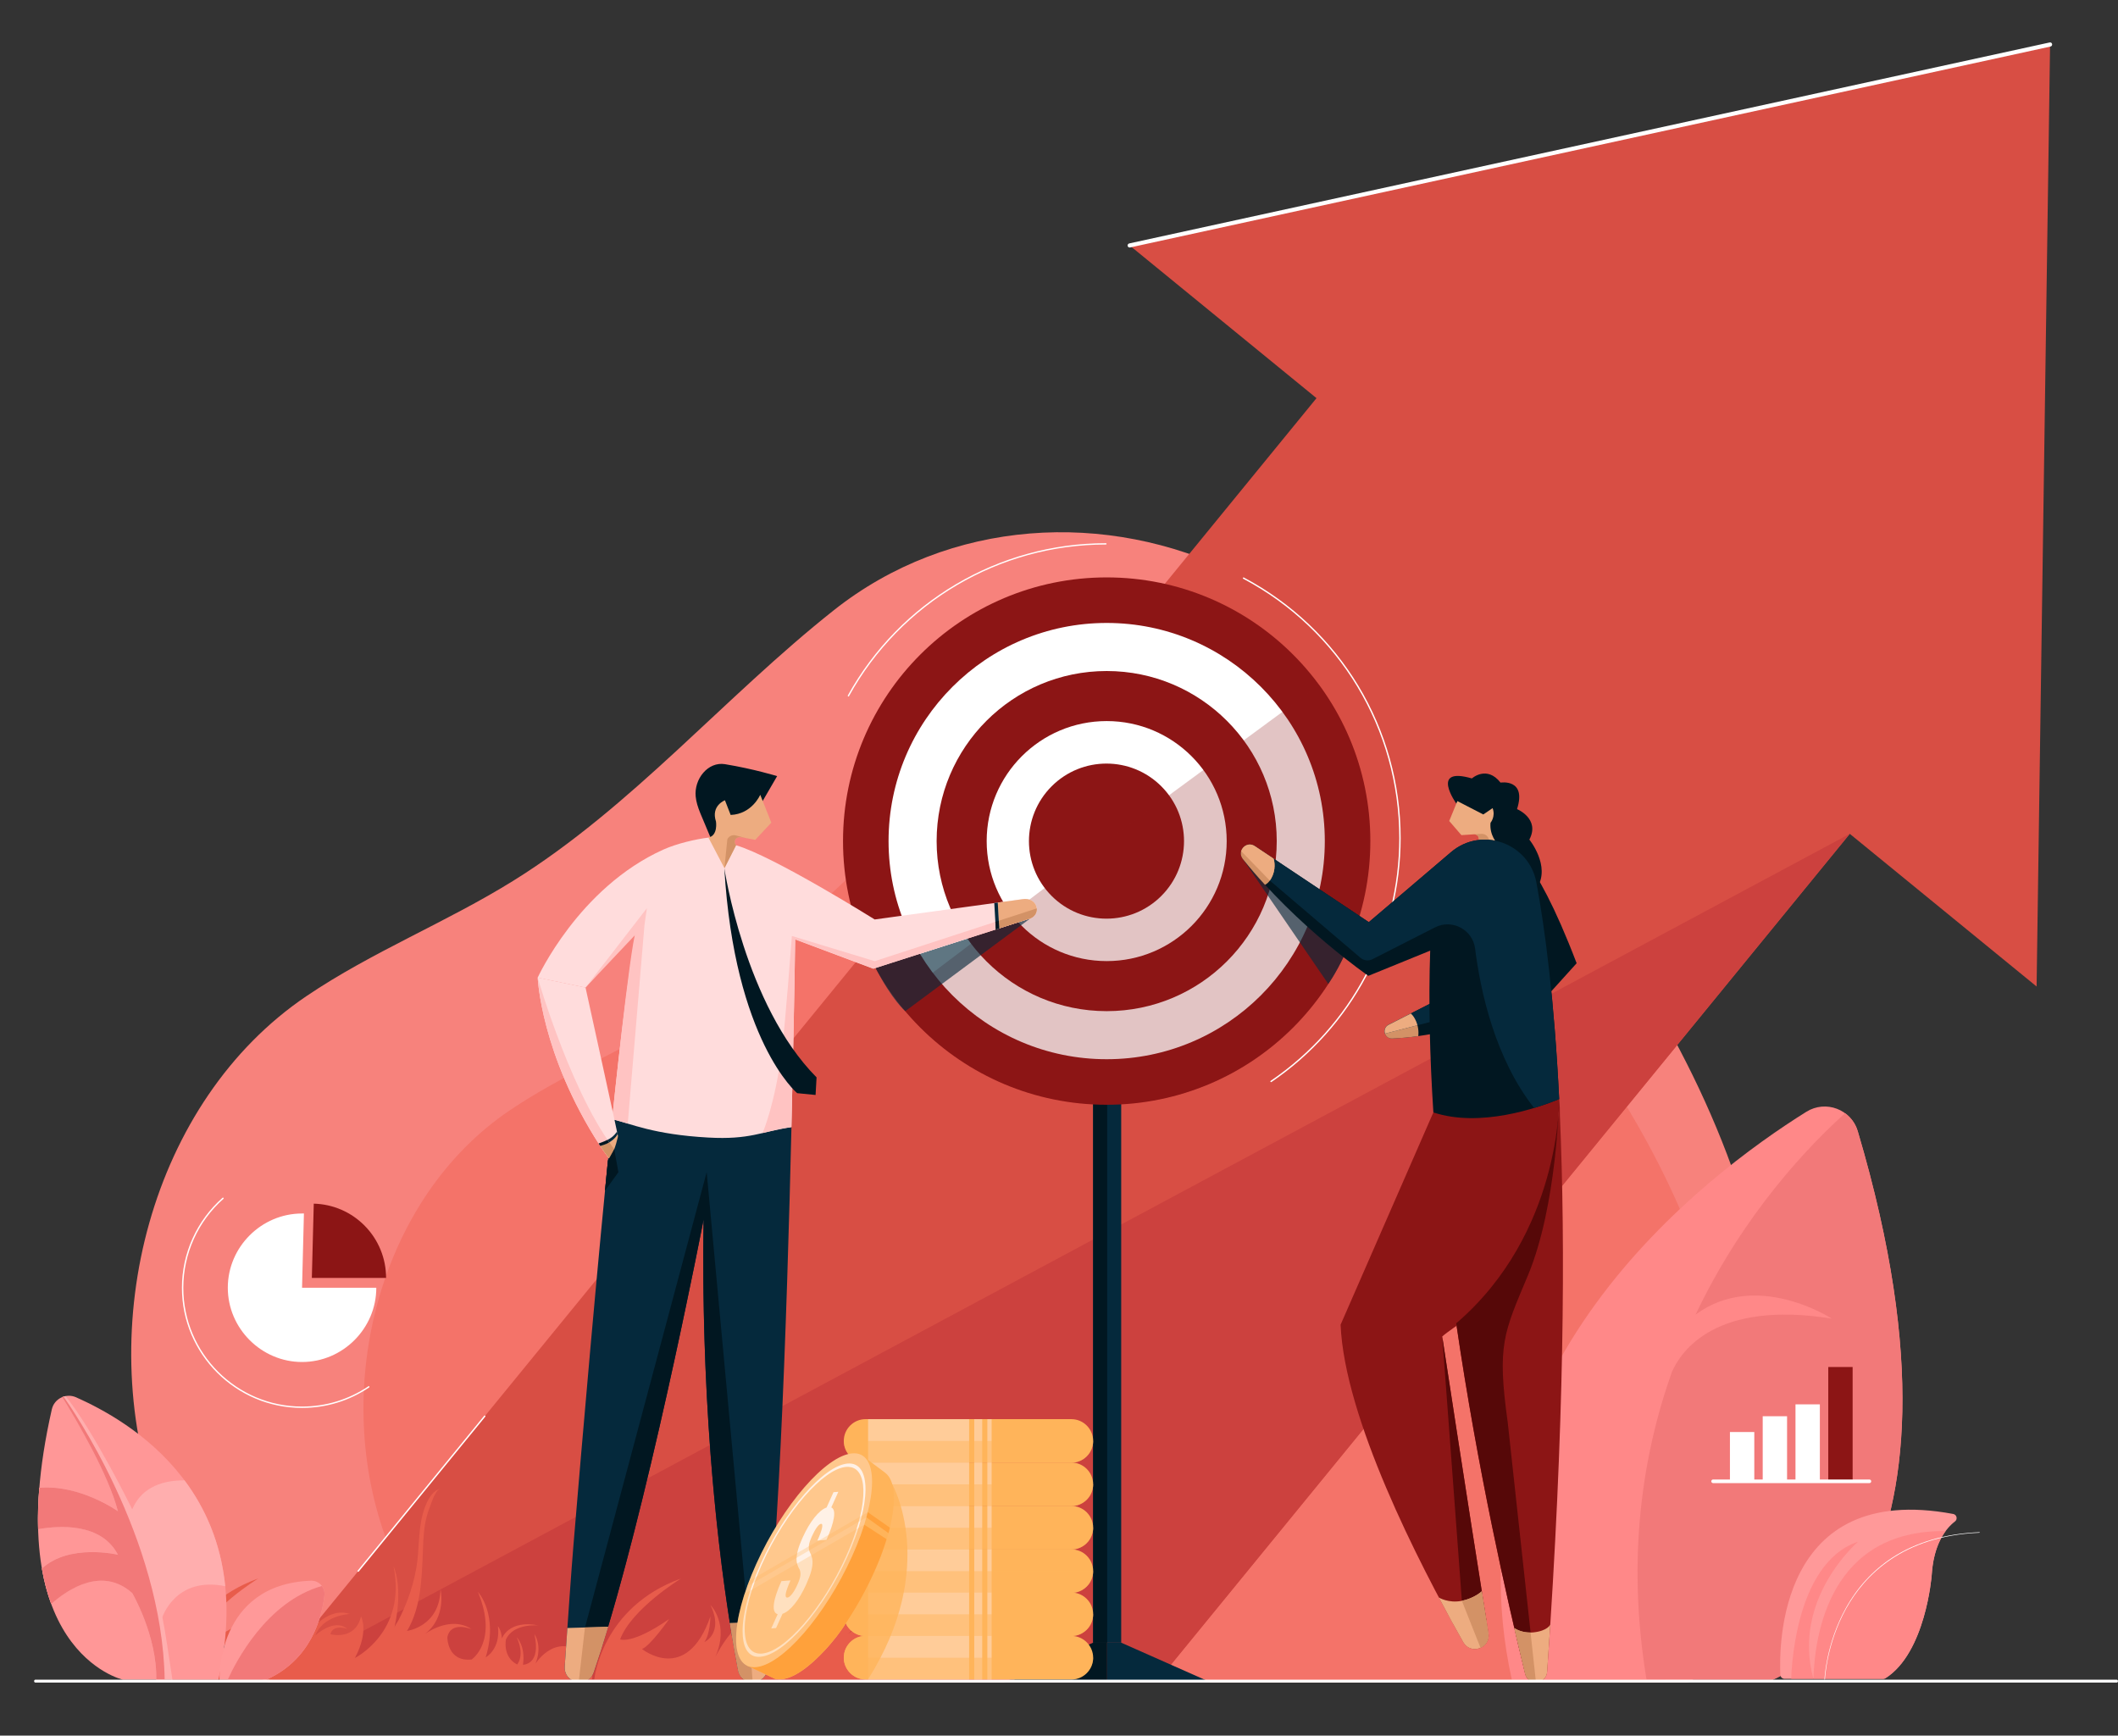
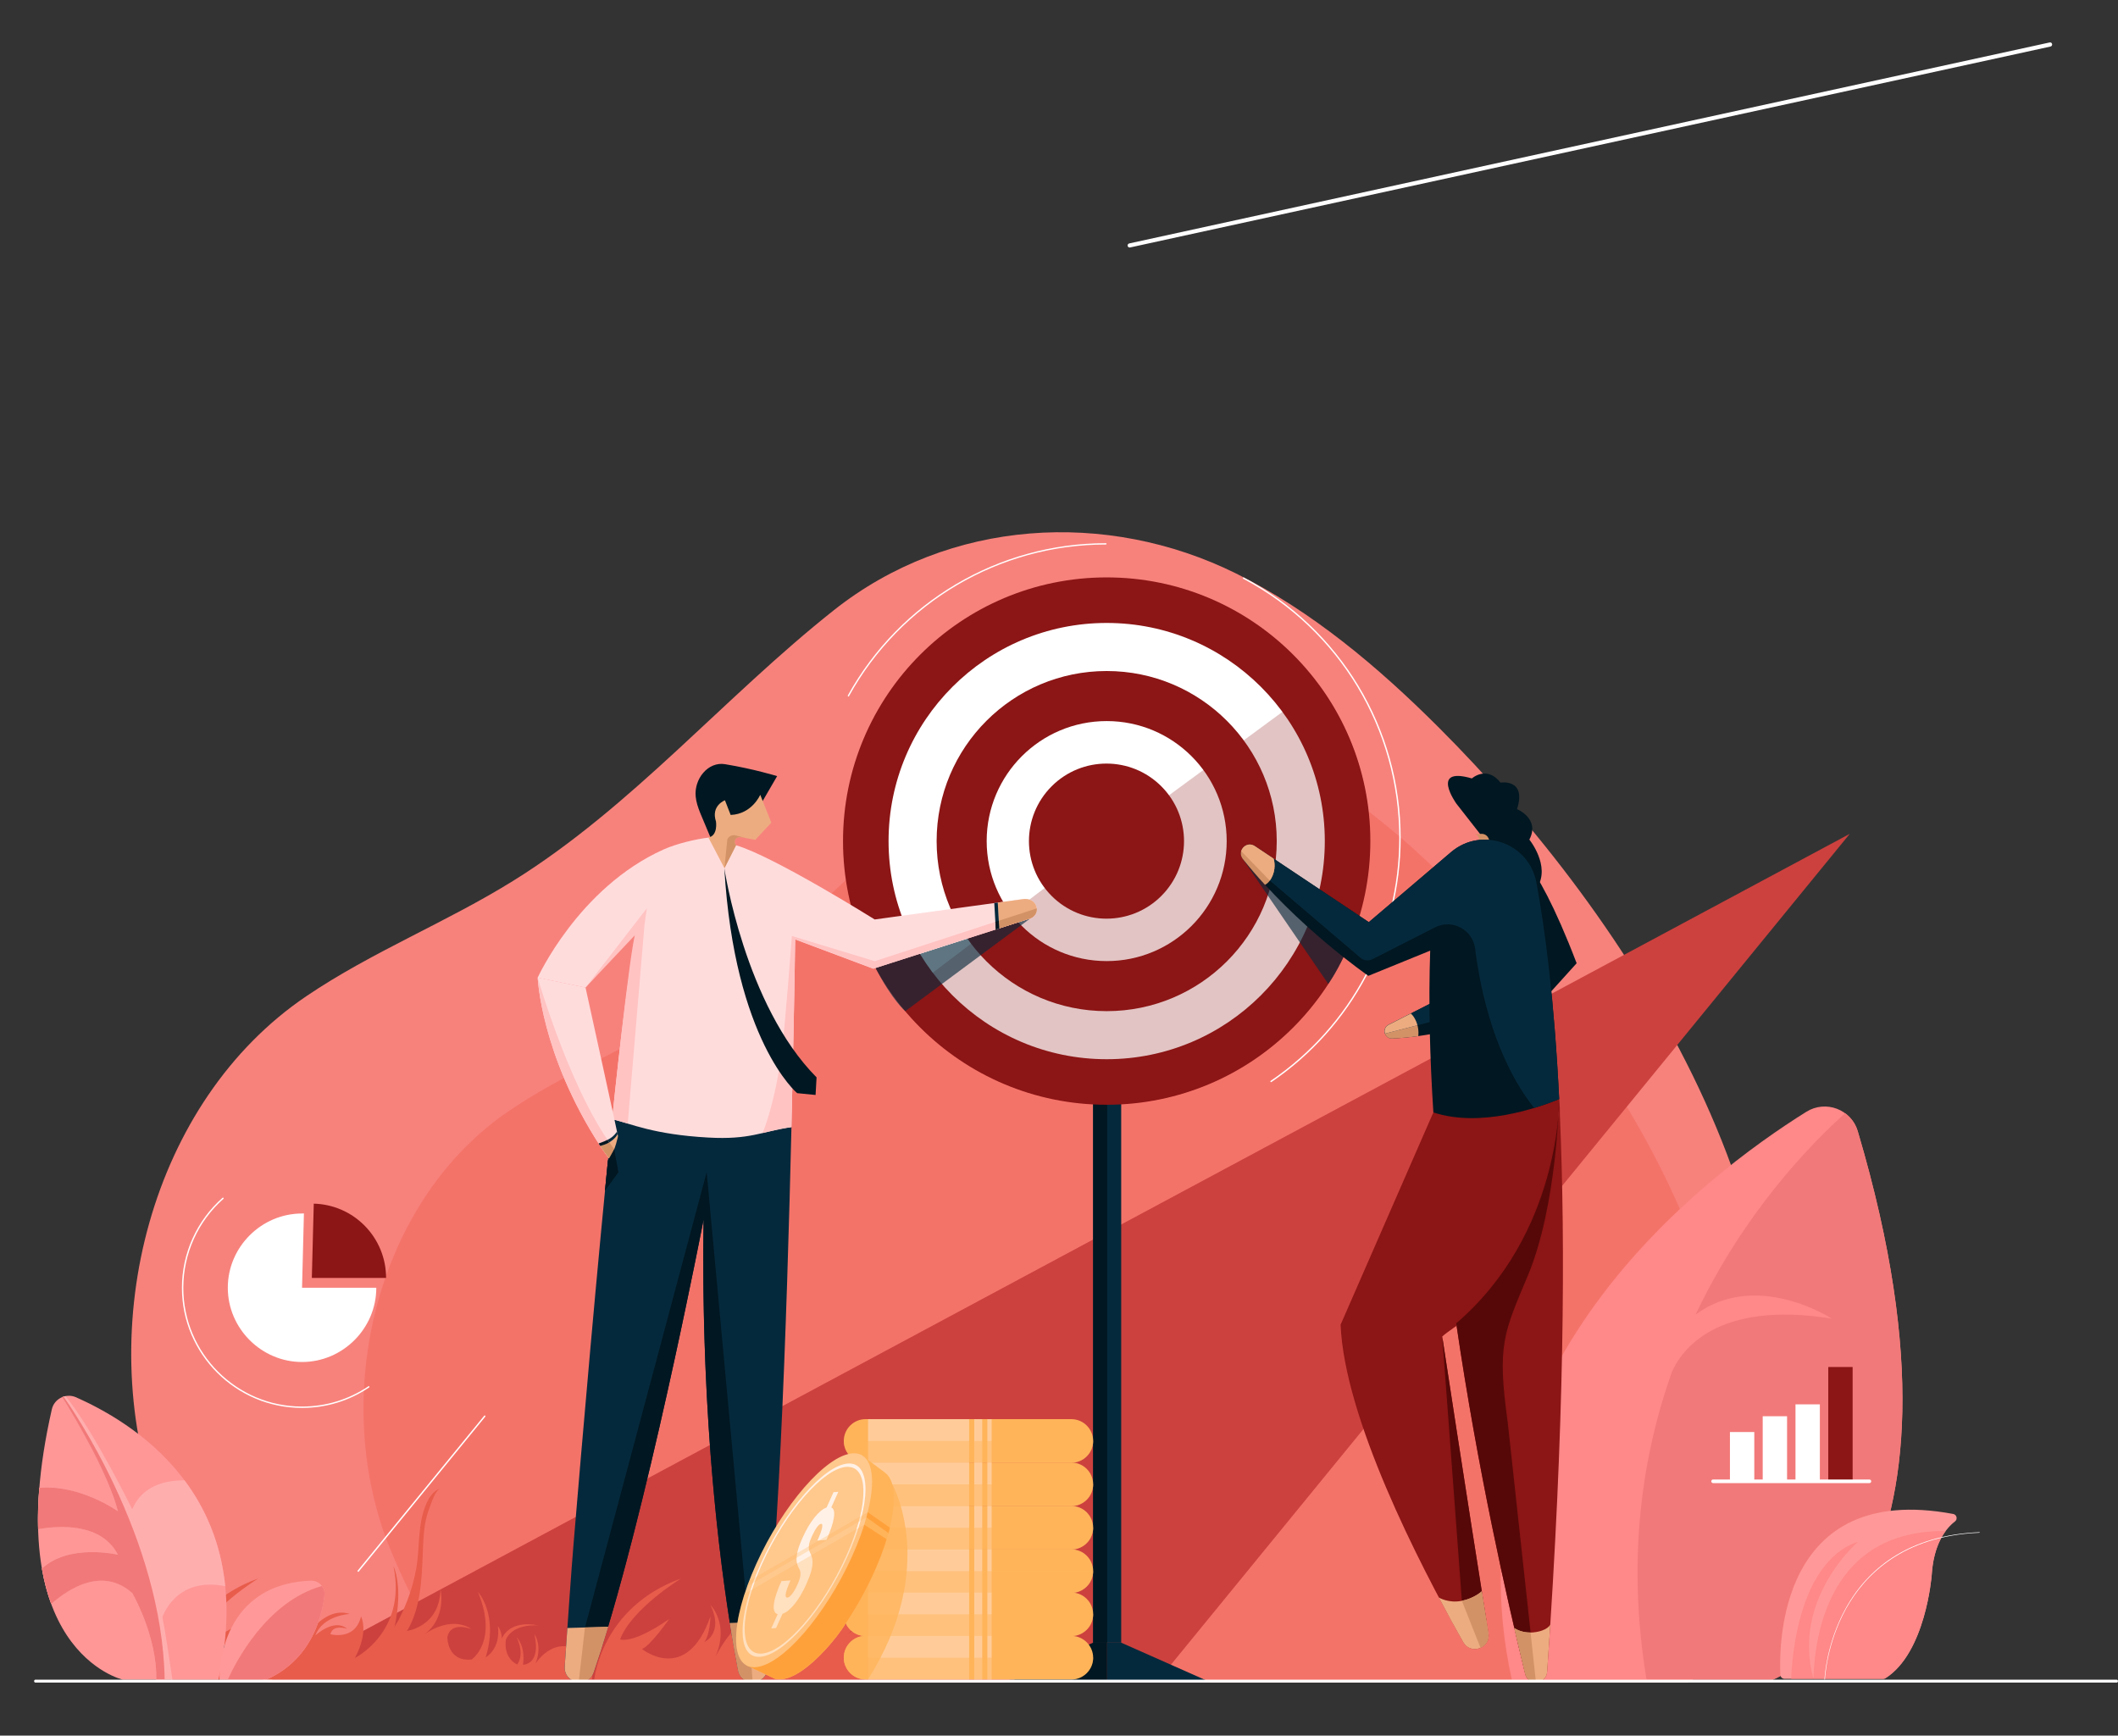
<svg xmlns="http://www.w3.org/2000/svg" id="Layer_1" x="0px" y="0px" viewBox="0 0 3851 3155.6" style="enable-background:new 0 0 3851 3155.6;" xml:space="preserve">
  <rect x="0" y="0" width="3851" height="3155.6" fill="#333333" stroke="none" />
  <style type="text/css">	.st0{fill:#F7827C;}	.st1{fill:#F47369;}	.st2{fill:#D84E44;}	.st3{fill:#CC413E;}	.st4{fill:#05293C;}	.st5{fill:#011721;}	.st6{fill:#8C1515;}	.st7{fill:#FFFFFF;}	.st8{opacity:0.25;}	.st9{fill:#FF8888;}	.st10{fill:#F27979;}	.st11{fill:#FF9999;}	.st12{fill:#E85C4B;}	.st13{fill:#FF9797;}	.st14{fill:#FFAEAE;}	.st15{opacity:0.64;}	.st16{fill:#FFDCDC;}	.st17{fill:#FFC3C2;}	.st18{fill:#EDAC80;}	.st19{fill:#D39266;}	.st20{fill:#FFB45A;}	.st21{fill:#FFCC99;}	.st22{opacity:0.46;}	.st23{opacity:0.79;}	.st24{fill:#FFA13B;}	.st25{fill:#FFC88D;}	.st26{fill:#FFF1E6;}	.st27{opacity:0.28;}	.st28{fill:none;}	.st29{fill:#560808;}</style>
  <g>
    <g>
      <g>
        <g>
          <path class="st0" d="M498.5,3059.1c-79.6,0-192.7-263.5-213.1-320.6c-116.8-328-11-736.2,271.6-927.3     c119.4-80.8,253.8-133.8,376-209.7c216-134.2,383.7-334.1,582.9-491.9c210.4-166.7,496.4-183.3,731.6-66.9     c137.3,68,257.5,169.2,367.7,279.2c347.9,347.2,722,919.8,580.5,1453.1c-10.8,40.7-84.5,284.2-130.2,284.2     C3065.6,3059.1,502.1,3059.1,498.5,3059.1z" />
        </g>
      </g>
    </g>
    <g>
      <g>
        <g>
          <path class="st1" d="M877.5,3059.1c-66.4,0-160.6-219.6-177.6-267.2c-97.4-273.4-9.1-613.6,226.4-772.8     c99.5-67.3,211.5-111.5,313.4-174.8c180-111.9,319.8-278.5,485.8-409.9c175.3-138.9,413.7-152.8,609.7-55.8     c114.4,56.6,214.6,141,306.5,232.7c289.9,289.3,601.7,766.6,483.8,1211c-9,33.9-70.5,236.9-108.5,236.9     C3017,3059.1,880.5,3059.1,877.5,3059.1z" />
        </g>
      </g>
    </g>
    <g>
-       <polygon class="st2" points="3703,1793.6 3727.5,80.8 2054,446.3 2393.7,723.9 486.3,3058.5 2106.9,3053.7 3363.3,1516   " />
-     </g>
+       </g>
    <g>
      <polygon class="st3" points="3363.3,1516 486.3,3058.5 2106.9,3053.7   " />
    </g>
    <g>
      <g>
        <rect x="1987.6" y="1966.1" class="st4" width="51" height="1020.5" />
      </g>
      <g>
        <rect x="1987.6" y="1966.1" class="st5" width="25.5" height="1020.5" />
      </g>
      <g>
        <polygon class="st5" points="1987.6,2986.6 1825.6,3058.5 2013.1,3058.5 2013.1,2986.6    " />
      </g>
      <g>
        <polygon class="st4" points="2038.6,2986.6 2200.7,3058.5 2013.1,3058.5 2013.1,2986.6    " />
      </g>
      <g>
        <g>
          <circle class="st6" cx="2012.2" cy="1529.2" r="479.4" />
        </g>
        <g>
          <circle class="st7" cx="2012.2" cy="1529.2" r="396.6" />
        </g>
        <g>
          <circle class="st6" cx="2012.2" cy="1529.2" r="309.2" />
        </g>
        <g>
          <circle class="st7" cx="2012.2" cy="1529.2" r="218.2" />
        </g>
        <g>
          <ellipse transform="matrix(0.707 -0.707 0.707 0.707 -491.934 1870.752)" class="st6" cx="2012.2" cy="1529.2" rx="141" ry="141" />
        </g>
        <g class="st8">
          <path class="st6" d="M2012.2,1529.2l386.2-283.9c155.7,211.9,109.5,514.4-102.3,670.1c-209.9,154.3-509,110.7-666.1-97     L2012.2,1529.2z" />
        </g>
      </g>
    </g>
    <g>
      <g>
        <g>
          <g>
            <g>
              <path class="st9" d="M3284.3,2021.4c-183.9,114.8-658.7,471.4-535.5,1032.5h474.5c0,0,403.7-156.6,154.5-997.1       C3366.1,2016.9,3319.5,1999.4,3284.3,2021.4z" />
            </g>
          </g>
        </g>
        <g>
          <g>
            <g>
              <path class="st10" d="M3039.8,2494.6c16.6-38.1,79.4-131,290.6-97.2c0,0-136.5-89.3-247.4-7.3       c88.1-185.7,208.9-309.7,271.8-366.1c10.6,7.7,19,18.9,23.1,32.8c249.2,840.5-154.5,997.1-154.5,997.1h-229.6       C2957.6,2835.5,2985.3,2648.4,3039.8,2494.6z" />
            </g>
          </g>
        </g>
      </g>
      <g>
        <g>
          <g>
            <g>
              <g>
                <path class="st11" d="M3237.1,3045.1c-2.5-51-4.2-352.1,314.3-292.5c6.5,1.2,8.4,9.6,3.2,13.6c-16.3,12.5-39,40.3-42.4,98.6        c0,0-10.9,140.3-84.1,186.5c-1.2,0.8-2.6,1.1-4.1,1.1h-179.3C3240.6,3052.3,3237.3,3049.1,3237.1,3045.1z" />
              </g>
            </g>
          </g>
          <g>
            <g>
              <g>
                <path class="st9" d="M3537.5,2783.7c-12,16.2-23.1,41.6-25.4,81c0,0-10.9,140.3-84.1,186.5c-1.2,0.8-2.6,1.1-4.1,1.1h-126.7        C3299.7,2969.1,3328.5,2781.5,3537.5,2783.7z" />
              </g>
            </g>
          </g>
          <g>
            <g>
              <g>
                <path class="st9" d="M3256.9,3052.3c0,0,2.5-209.6,121.5-249.3c0,0-121.2,103.5-81.2,249.3H3256.9z" />
              </g>
            </g>
          </g>
        </g>
        <g>
          <g>
            <g>
              <path class="st7" d="M3317.7,3053.9c0.3,0,0.5-0.2,0.5-0.5c0-0.6,2.8-64.7,38.7-129.2c33.1-59.5,102-131.7,242.2-137.5       c0.3,0,0.5-0.2,0.5-0.5c0-0.3-0.2-0.5-0.5-0.5c0,0,0,0,0,0c-62.1,2.6-115.6,18.2-158.9,46.6c-34.7,22.7-63,53.5-84.1,91.5       c-36,64.8-38.8,129-38.8,129.6C3317.2,3053.7,3317.4,3053.9,3317.7,3053.9C3317.7,3053.9,3317.7,3053.9,3317.7,3053.9z" />
            </g>
          </g>
        </g>
      </g>
    </g>
    <g id="XMLID_12_">
      <g id="XMLID_13_">
        <g id="XMLID_459_">
          <g id="XMLID_460_">
            <g id="XMLID_400_">
              <g id="XMLID_72_">
                <g id="XMLID_19_">
                  <g id="XMLID_89_">
                    <g>
                      <path class="st12" d="M311.8,3052.8c0,0,12.9-130.7,157.9-183c0,0-90.3,55.3-111,110.8c0,0,21.8,9.8,89.2-37           c0,0-34.5,49.2-49.4,54.5c0,0,80.9,65.6,124.4-59.2c0,0-0.4,33-11.1,46.6c0,0,36.1-15.8,11.1-67.5c0,0,35.2,34.8,9,94.1           c15.2-28.4,56.1-93.6,103.9-77.7c0,0-48.7,2.4-62.3,39c0,0,33.7-31.9,57.7-12.1c0,0-26.1-8.8-30.4,9.9           c0,0,44.9,12.5,55.6-32.3c0,0,15.1,26.5-11.1,75.5c0,0,94.7-46.8,70.2-166.5c0,0,18.5,35.4,1.6,111.6           c1-4.4,5.4-9.6,7.4-13.6c6.1-12,11.6-24.3,16.4-36.8c7.3-19.1,12.7-38.9,16.2-59c5.5-32.2,3-65.5,11.5-97.2           c4.4-16.4,14-41.7,32.4-46.5c-9.8,2.5-16.8,27.1-20,35.1c-7.6,19-10.2,39.5-11.3,59.8c-2.7,51.8-0.9,108.2-25,155.8           c-1.4,2.8-2.9,5.5-4.7,8.1c0,0,59.9-7.5,60.9-76.3c0,0,12,51.6-28.8,82.3c0,0,46.3-35.2,85.4-9.1c0,0-38.1-15.8-44.1,14.7           c0,0-0.5,44.9,44.1,40.4c0,0,49-32.2,11.4-123.1c0,0,38.1,40.8,14.2,119.2c0,0,27.5-14.7,22.2-56.7c0,0,6.1,6.5,7.3,22.4           c0,0,11.8-34.7,66.9-23.7c0,0-46.1-4.9-59.6,25.7c0,0-6.5,31.4,20.4,45.3c0,0,14.7-15.9-0.8-49.4c0,0,16.3,15.5,11.4,49.8           c0,0,33.5,0.8,20.8-55.5c0,0,15.1,20,2,53.5c0,0,41.1-66.2,98.7-7.2c3.7,16.9,6.7,36.4,2.8,36.4c0,0-650.1,0-764,0           L311.8,3052.8z" />
                    </g>
                  </g>
                </g>
              </g>
            </g>
          </g>
        </g>
      </g>
    </g>
    <g id="XMLID_1_">
      <g id="XMLID_2_">
        <g id="XMLID_3_">
          <g id="XMLID_4_">
            <g id="XMLID_5_">
              <g id="XMLID_6_">
                <g id="XMLID_7_">
                  <g id="XMLID_8_">
                    <g>
                      <path class="st12" d="M1080.6,3052.8c0,0,12.9-130.7,157.9-183c0,0-90.3,55.3-111,110.8c0,0,21.8,9.8,89.2-37           c0,0-34.5,49.2-49.4,54.5c0,0,80.9,65.6,124.4-59.2c0,0-0.4,33-11.1,46.6c0,0,36.1-15.8,11.1-67.5c0,0,35.2,34.8,9,94.1           c15.2-28.4,56.1-93.6,103.9-77.7c0,0-48.7,2.4-62.3,39c0,0,33.7-31.9,57.7-12.1c0,0-26.1-8.8-30.4,9.9           c0,0,44.9,12.5,55.6-32.3c0,0,15.1,26.5-11.1,75.5c0,0,94.7-46.8,70.2-166.5c0,0,18.5,35.4,1.6,111.6           c1-4.4,5.4-9.6,7.4-13.6c6.1-12,11.6-24.3,16.4-36.8c7.3-19.1,12.7-38.9,16.2-59c5.5-32.2,3-65.5,11.5-97.2           c4.4-16.4,14-41.7,32.4-46.5c-9.8,2.5-16.8,27.1-20,35.1c-7.6,19-10.2,39.5-11.3,59.8c-2.7,51.8-0.9,108.2-25,155.8           c-1.4,2.8-2.9,5.5-4.7,8.1c0,0,59.9-7.5,60.9-76.3c0,0,12,51.6-28.8,82.3c0,0,46.3-35.2,85.4-9.1c0,0-38.1-15.8-44.1,14.7           c0,0-0.5,44.9,44.1,40.4c0,0,49-32.2,11.4-123.1c0,0,38.1,40.8,14.2,119.2c0,0,27.5-14.7,22.2-56.7c0,0,6.1,6.5,7.3,22.4           c0,0,11.8-34.7,66.9-23.7c0,0-46.1-4.9-59.6,25.7c0,0-6.5,31.4,20.4,45.3c0,0,14.7-15.9-0.8-49.4c0,0,16.3,15.5,11.4,49.8           c0,0,33.5,0.8,20.8-55.5c0,0,15.1,20,2,53.5c0,0,41.1-66.2,98.7-7.2c3.7,16.9,6.7,36.4,2.8,36.4c0,0-650.1,0-764,0           L1080.6,3052.8z" />
                    </g>
                  </g>
                </g>
              </g>
            </g>
          </g>
        </g>
      </g>
    </g>
    <g>
      <g>
        <g>
          <g>
            <path class="st13" d="M138.4,2540.5c91.6,40.9,335.5,174.5,258.7,513.4H223.5c0,0-229-51.8-129.3-491.4      C98.6,2542.9,120,2532.3,138.4,2540.5z" />
          </g>
        </g>
      </g>
      <g>
        <g>
          <g>
            <path class="st14" d="M214.4,2747.5c-17.1-66.1-73.2-162-101.2-207.4c2-0.8,4-1.4,6.1-1.8c52.6,65.8,121.1,205.9,121.1,205.9      c18.3-43.2,60.1-53,95.1-52.7c37,49.6,66,112.7,74,192.4c-90.5-18.3-114.2,56.3-114.2,56.3c4.7,22.9,13.4,81.2,18.2,113.6      h-29.5c1.7-80-43.7-157.6-43.7-157.6c-53.7-47.7-114.5-9.1-147.3,19.8c-6.9-18.8-12.7-40.2-16.9-64.3      c50.2-46.2,138.2-25.1,138.2-25.1c-30.2-58.1-106.3-53.3-145.1-46.4c-0.7-23.1,0-48.2,2.2-75.3      C145.3,2698.5,214.4,2747.5,214.4,2747.5z" />
          </g>
        </g>
      </g>
      <g>
        <g>
          <g>
            <path class="st10" d="M76.2,2851.8c50.2-46.2,138.2-25.1,138.2-25.1c-30.2-58.1-106.3-53.3-145.1-46.4      c-0.7-23.1,0-48.2,2.2-75.3c73.8-6.5,142.9,42.6,142.9,42.6c-17.1-66.1-73.2-162-101.2-207.4c0.8-0.3,1.6-0.6,2.4-0.8      c12,16.7,179.4,255.6,183.8,514.6h-15.3c1.7-80-43.7-157.6-43.7-157.6c-53.7-47.7-114.5-9.1-147.3,19.8      C86.2,2897.2,80.4,2875.9,76.2,2851.8z" />
          </g>
        </g>
      </g>
      <g>
        <g>
          <g>
            <g>
              <path class="st11" d="M399.1,3053.9c0,0-6.2-173.2,166-180c14.7-0.6,26.5,12,24.8,26.6c-4.7,40.6-24.5,117.4-105.9,153.4       H399.1z" />
            </g>
          </g>
        </g>
        <g>
          <g>
            <g>
              <path class="st10" d="M585.3,2883.5L585.3,2883.5c3.5,4.7,5.4,10.6,4.6,17c-4.7,40.6-24.5,117.4-105.9,153.4h-69.9       C427.8,3023.6,484,2912.2,585.3,2883.5z" />
            </g>
          </g>
        </g>
      </g>
    </g>
    <g>
      <g>
        <g class="st15">
          <path class="st4" d="M1873.3,1669.8l-227.3,168.6c0,0-23.3-19.1-54.1-78.6L1873.3,1669.8z" />
        </g>
        <g>
          <g>
            <g>
              <g>
                <g>
                  <g>
                    <g>
                      <g>
                        <g>
                          <path class="st4" d="M1439,2049c-146,21.5-271.5-1.4-326-14.4c-27.1,263.7-55.1,591.3-70.3,774.1             c-3.7,44.2-10.3,139.1-15.9,221c-2.1,31.4,42.1,40.4,52.3,10.7c93.4-270.4,200.1-823,200.1-823             c-5.5,363.4,31.5,658,62.8,819.3c6,31,51.2,28.2,53.3-3.2c6.8-98.7,14.3-233.3,16.6-270.4             c21.3-341.2,30.9-861.2,33.7-1051.4C1444.6,1786.2,1442.5,1901.5,1439,2049z" />
                        </g>
                      </g>
                    </g>
                  </g>
                </g>
              </g>
            </g>
            <g>
              <g>
                <g>
                  <g>
                    <g>
                      <g>
                        <g>
                          <path class="st16" d="M1873.3,1669.8c20.8-8.4,13.3-39.5-14.5-34.9l-268.4,36.8c0,0-183.4-114.8-252.1-134.9             c-12.4-3.6-17.7-12.2-29.3-13.1c-11.4-0.9-9.7-2.2-21.2-0.8c-21.8,2.6-57.2,10.7-81.8,21.8             c-154.1,69.4-228.4,232.8-228.4,232.8l87,18.1l91.9-103.9c-12.3,68.9-27.7,189.6-43.5,343.1             c34,8.2,75.3,27.9,174.5,33.4c76.7,4.3,96.7-10.9,151.5-18.9c5.6-236.1,6.8-341.3,6.8-341.3l142.1,53.3L1873.3,1669.8z" />
                        </g>
                      </g>
                    </g>
                  </g>
                </g>
              </g>
            </g>
            <g>
              <g>
                <g>
                  <g>
                    <g>
                      <g>
                        <g>
                          <path class="st17" d="M1156.5,1691.5l15.3-9.6l-30.4,360.8l-28.4-8.1C1113,2034.6,1145,1723.1,1156.5,1691.5z" />
                        </g>
                      </g>
                    </g>
                  </g>
                </g>
              </g>
            </g>
            <g>
              <g>
                <g>
                  <g>
                    <g>
                      <g>
                        <g>
                          <g>
                            <path class="st5" d="M1386.7,1456.3l26.3-45.2c0,0-42.5-13.1-94.7-21.7c-31.2-5.2-56.5,27.2-53.4,58.7              c2,20,11.5,36.3,27.3,75.5l51.7-16.7L1386.7,1456.3z" />
                          </g>
                        </g>
                      </g>
                    </g>
                  </g>
                </g>
              </g>
            </g>
            <g>
              <g>
                <g>
                  <g>
                    <g>
                      <g>
                        <g>
                          <g>
                            <g>
                              <path class="st18" d="M1338.3,1536.7L1338.3,1536.7c-4.6-4.6-2.6-12.5,3.6-14.2c2.1-0.6,4.4-0.7,6.6-0.3l24.7,4.8               l29.2-31.3l-20.1-50.7c0,0-14.9,35.1-53.8,36.7l-10.4-26.7c0,0-25.9,9.7-16.3,38.6c0,0,4.1,25.7-13.8,29.1l29.2,55.8               L1338.3,1536.7z" />
                            </g>
                          </g>
                        </g>
                      </g>
                    </g>
                  </g>
                </g>
              </g>
            </g>
            <g>
              <g>
                <g>
                  <g>
                    <g>
                      <g>
                        <g>
                          <g>
                            <path class="st18" d="M1031.6,2959.9c-1.6,23.3-3.3,47-4.8,69.8c-2.1,31.4,42.1,40.4,52.3,10.7              c8.7-25.3,17.6-53.1,26.5-82.7L1031.6,2959.9z" />
                          </g>
                        </g>
                      </g>
                    </g>
                  </g>
                </g>
              </g>
              <g>
                <g>
                  <g>
                    <g>
                      <g>
                        <g>
                          <g>
                            <path class="st18" d="M1395.4,3033.4c1.8-26.5,3.7-55.6,5.5-84.6l-73.8,2.2c5,31.7,10.1,60.3,15,85.7              C1348.1,3067.6,1393.3,3064.8,1395.4,3033.4z" />
                          </g>
                        </g>
                      </g>
                    </g>
                  </g>
                </g>
              </g>
            </g>
            <g>
              <g>
                <g>
                  <g>
                    <g>
                      <g>
                        <g>
                          <path class="st5" d="M1327.1,2950.9l33.6-1l-75.8-818.8l-221.2,827.7l42-1.3c86-286.3,173.6-740.3,173.6-740.3             C1274.6,2523.6,1300.2,2781,1327.1,2950.9z" />
                        </g>
                      </g>
                    </g>
                  </g>
                </g>
              </g>
            </g>
            <g>
              <g>
                <g>
                  <g>
                    <g>
                      <g>
                        <polygon class="st17" points="1171.8,1681.9 1176.2,1651.2 1064.6,1795.4            " />
                      </g>
                    </g>
                  </g>
                </g>
              </g>
            </g>
            <g>
              <g>
                <g>
                  <g>
                    <g>
                      <g>
                        <path class="st19" d="M1356.3,1523.7L1356.3,1523.7l-7.7-1.5c-2.3-0.4-4.5-0.3-6.6,0.3c-6.2,1.7-8.2,9.6-3.6,14.2            l-21.3,41.9l5.4-52.8c2.9-5.7,9.3-8.5,15.4-6.9L1356.3,1523.7z" />
                      </g>
                    </g>
                  </g>
                </g>
              </g>
            </g>
            <g>
              <g>
                <g>
                  <g>
                    <g>
                      <g>
                        <path class="st19" d="M1368.5,3058.4c-11.8,0-23.6-7-26.4-21.8c-4.9-25.3-10-54-15-85.7l33.6-1L1368.5,3058.4z" />
                      </g>
                    </g>
                  </g>
                </g>
              </g>
            </g>
            <g>
              <g>
                <g>
                  <g>
                    <g>
                      <g>
                        <path class="st19" d="M1105.6,2957.6c-8.9,29.6-17.7,57.4-26.5,82.7c-4.6,13.3-15.9,18.8-26.9,18l11.4-99.5            L1105.6,2957.6z" />
                      </g>
                    </g>
                  </g>
                </g>
              </g>
            </g>
            <g>
              <g>
                <g>
                  <g>
                    <g>
                      <g>
                        <g>
                          <path class="st16" d="M1064.6,1795.4c0,0,60.9,276.6,63.8,292.9l1.4,7.7c4.1,21.6-11.5,24.6-18.7,14.8             c0,0-11.7-14.8-20.7-28.7c-107-165.5-112.7-304.8-112.7-304.8L1064.6,1795.4z" />
                        </g>
                      </g>
                    </g>
                  </g>
                </g>
              </g>
            </g>
            <g>
              <g>
                <g>
                  <path class="st17" d="M1439.8,1701.7l150.6,45.8l294.6-96c0.6,7.2-3,14.7-11.7,18.3l-285.4,91.2l-142.1-53.3         c0,0-1.2,105.2-6.8,341.3c-20.8,3.1-36.6,7.2-52.4,10.8c0,0,22.7-51.6,35.3-151.9C1428.3,1857,1439.8,1701.7,1439.8,1701.7z         " />
                </g>
              </g>
            </g>
            <g>
              <g>
                <g>
                  <path class="st18" d="M1814.2,1641L1814.2,1641l44.6-6.1c27.7-4.5,35.2,26.5,14.5,34.9l-56.6,18.1L1814.2,1641z" />
                </g>
              </g>
            </g>
            <g>
              <g>
                <g>
                  <path class="st19" d="M1815.9,1674.1l69.1-22.5c0.6,7.2-3,14.7-11.7,18.3l-56.6,18.1L1815.9,1674.1z" />
                </g>
              </g>
            </g>
            <g>
              <g>
                <g>
                  <polygon class="st4" points="1810.6,1689.8 1816.8,1687.9 1814.2,1641 1807.8,1641.8         " />
                </g>
              </g>
            </g>
            <g>
              <g>
                <g>
                  <polygon class="st5" points="1815.9,1674.1 1809.8,1676.1 1810.6,1689.8 1816.6,1687.9         " />
                </g>
              </g>
            </g>
            <g>
              <path class="st17" d="M1111,2110.8c5.9,8,17.3,7.2,19-5.1c-86.2-97.7-152.4-328.4-152.4-328.4s5.7,139.3,112.7,304.8       C1099.4,2096,1111,2110.8,1111,2110.8z" />
            </g>
            <g>
              <path class="st18" d="M1128.4,2088.3c-0.5-2.7-2.5-12.4-5.6-26.7c0,0-6,15.6-31.6,21.9c8.9,13.5,19.8,27.3,19.8,27.3       c7.3,9.8,22.8,6.8,18.7-14.8L1128.4,2088.3z" />
            </g>
            <g>
              <path class="st19" d="M1115,2114.3c0.7,0.4,1.3,0.8,2,1c0.5,0.2,1,0.3,1.6,0.5c0.5,0.1,1,0.1,1.4,0.2c0.7,0,1.4,0.1,2.1-0.1       c0.1,0,0.2-0.1,0.4-0.1c3.7-0.8,6.8-4.1,7.7-10.1c-7.6-8.6-15.1-18.3-22.3-28.8c-4.3,2.5-9.6,4.9-16.5,6.6c0,0,0,0,0,0       c8.9,13.5,19.8,27.3,19.8,27.3c0.8,1.1,1.8,2,2.8,2.8C1114.2,2113.9,1114.6,2114.1,1115,2114.3z" />
            </g>
            <g>
              <path class="st4" d="M1128.3,2039.5c0,0-5.5,51-22.9,70.5l-5.4,55l42.4-58.8L1128.3,2039.5z" />
            </g>
            <g>
              <polygon class="st5" points="1116.8,2089.5 1124.4,2131.2 1100,2165 1105.4,2109.9       " />
            </g>
            <g>
              <path class="st4" d="M1121.9,2057.2c0,0-5.3,9.6-17.3,15.2l3.2,4.6c0,0,11.6-6.6,15.1-15.3L1121.9,2057.2z" />
            </g>
            <g>
              <path class="st5" d="M1104.6,2072.4c0,0-8,3.9-16.2,6.6l2.9,4.5c0,0,10.9-2.7,16.5-6.6L1104.6,2072.4z" />
            </g>
          </g>
          <g>
            <path class="st5" d="M1317,1578.6c0,0,37.1,248.7,167.7,380.2l-1.8,32l-33.5-3.3C1449.5,1987.5,1335.5,1892.8,1317,1578.6z" />
          </g>
        </g>
      </g>
      <g>
        <g>
          <g>
            <g>
              <g>
                <g>
                  <g>
                    <g>
                      <g>
                        <g>
                          <g>
                            <g>
                              <g>
                                <g>
                                  <path class="st20" d="M1573.8,2659.4H1948c21.8,0,39.6-17.8,39.6-39.6l0,0c0-21.8-17.8-39.6-39.6-39.6h-374.2                 c-21.8,0-39.6,17.8-39.6,39.6l0,0C1534.2,2641.6,1552,2659.4,1573.8,2659.4z" />
                                </g>
                              </g>
                            </g>
                          </g>
                        </g>
                      </g>
                    </g>
                  </g>
                </g>
              </g>
            </g>
            <g>
              <g>
                <g>
                  <g>
                    <g>
                      <g>
                        <g>
                          <g>
                            <g>
                              <g>
                                <g>
                                  <rect x="1578.4" y="2580.2" transform="matrix(-1 -1.224647e-16 1.224647e-16 -1 3340.484 5239.637)" class="st21" width="183.7" height="79.2" />
                                </g>
                              </g>
                            </g>
                          </g>
                        </g>
                      </g>
                    </g>
                  </g>
                </g>
              </g>
            </g>
            <g>
              <g>
                <g>
                  <g>
                    <g>
                      <g>
                        <g>
                          <g>
                            <g>
                              <g>
                                <g>
                                  <rect x="1771.3" y="2580.2" transform="matrix(-1 -1.224647e-16 1.224647e-16 -1 3557.178 5239.637)" class="st21" width="14.5" height="79.2" />
                                </g>
                              </g>
                            </g>
                          </g>
                        </g>
                      </g>
                    </g>
                  </g>
                </g>
              </g>
            </g>
            <g>
              <g>
                <g>
                  <g>
                    <g>
                      <g>
                        <g>
                          <g>
                            <g>
                              <g>
                                <g>
                                  <rect x="1795.2" y="2580.2" transform="matrix(-1 -1.224647e-16 1.224647e-16 -1 3598.235 5239.637)" class="st21" width="7.8" height="79.2" />
                                </g>
                              </g>
                            </g>
                          </g>
                        </g>
                      </g>
                    </g>
                  </g>
                </g>
              </g>
            </g>
            <g class="st22">
              <g>
                <g>
                  <g>
                    <g>
                      <g>
                        <g>
                          <g>
                            <g>
                              <g>
                                <g>
                                  <path class="st20" d="M1948,2659.4h-374.2c-21.8,0-39.6-17.8-39.6-39.6h453.4                 C1987.6,2641.6,1969.8,2659.4,1948,2659.4z" />
                                </g>
                              </g>
                            </g>
                          </g>
                        </g>
                      </g>
                    </g>
                  </g>
                </g>
              </g>
            </g>
          </g>
          <g>
            <g>
              <g>
                <g>
                  <g>
                    <g>
                      <g>
                        <g>
                          <g>
                            <g>
                              <g>
                                <g>
                                  <path class="st20" d="M1573.8,2738.3H1948c21.8,0,39.6-17.8,39.6-39.6l0,0c0-21.8-17.8-39.6-39.6-39.6h-374.2                 c-21.8,0-39.6,17.8-39.6,39.6l0,0C1534.2,2720.5,1552,2738.3,1573.8,2738.3z" />
                                </g>
                              </g>
                            </g>
                          </g>
                        </g>
                      </g>
                    </g>
                  </g>
                </g>
              </g>
            </g>
            <g>
              <g>
                <g>
                  <g>
                    <g>
                      <g>
                        <g>
                          <g>
                            <g>
                              <g>
                                <g>
                                  <rect x="1578.4" y="2659.1" transform="matrix(-1 -1.224647e-16 1.224647e-16 -1 3340.484 5397.435)" class="st21" width="183.7" height="79.3" />
                                </g>
                              </g>
                            </g>
                          </g>
                        </g>
                      </g>
                    </g>
                  </g>
                </g>
              </g>
            </g>
            <g>
              <g>
                <g>
                  <g>
                    <g>
                      <g>
                        <g>
                          <g>
                            <g>
                              <g>
                                <g>
                                  <rect x="1771.3" y="2659.1" transform="matrix(-1 -1.224647e-16 1.224647e-16 -1 3557.178 5397.435)" class="st21" width="14.5" height="79.3" />
                                </g>
                              </g>
                            </g>
                          </g>
                        </g>
                      </g>
                    </g>
                  </g>
                </g>
              </g>
            </g>
            <g>
              <g>
                <g>
                  <g>
                    <g>
                      <g>
                        <g>
                          <g>
                            <g>
                              <g>
                                <g>
                                  <rect x="1795.2" y="2659.1" transform="matrix(-1 -1.224647e-16 1.224647e-16 -1 3598.235 5397.435)" class="st21" width="7.8" height="79.3" />
                                </g>
                              </g>
                            </g>
                          </g>
                        </g>
                      </g>
                    </g>
                  </g>
                </g>
              </g>
            </g>
            <g class="st22">
              <g>
                <g>
                  <g>
                    <g>
                      <g>
                        <g>
                          <g>
                            <g>
                              <g>
                                <g>
                                  <path class="st20" d="M1948,2738.3h-374.2c-21.8,0-39.6-17.8-39.6-39.6h453.4                 C1987.6,2720.5,1969.8,2738.3,1948,2738.3z" />
                                </g>
                              </g>
                            </g>
                          </g>
                        </g>
                      </g>
                    </g>
                  </g>
                </g>
              </g>
            </g>
          </g>
          <g>
            <g>
              <g>
                <g>
                  <g>
                    <g>
                      <g>
                        <g>
                          <g>
                            <g>
                              <g>
                                <g>
                                  <path class="st20" d="M1573.8,2817.2H1948c21.8,0,39.6-17.8,39.6-39.6v0c0-21.8-17.8-39.6-39.6-39.6h-374.2                 c-21.8,0-39.6,17.8-39.6,39.6v0C1534.2,2799.4,1552,2817.2,1573.8,2817.2z" />
                                </g>
                              </g>
                            </g>
                          </g>
                        </g>
                      </g>
                    </g>
                  </g>
                </g>
              </g>
            </g>
            <g>
              <g>
                <g>
                  <g>
                    <g>
                      <g>
                        <g>
                          <g>
                            <g>
                              <g>
                                <g>
                                  <rect x="1578.4" y="2738" transform="matrix(-1 -1.224647e-16 1.224647e-16 -1 3340.484 5555.231)" class="st21" width="183.7" height="79.3" />
                                </g>
                              </g>
                            </g>
                          </g>
                        </g>
                      </g>
                    </g>
                  </g>
                </g>
              </g>
            </g>
            <g>
              <g>
                <g>
                  <g>
                    <g>
                      <g>
                        <g>
                          <g>
                            <g>
                              <g>
                                <g>
                                  <rect x="1771.3" y="2738" transform="matrix(-1 -1.224647e-16 1.224647e-16 -1 3557.178 5555.231)" class="st21" width="14.5" height="79.3" />
                                </g>
                              </g>
                            </g>
                          </g>
                        </g>
                      </g>
                    </g>
                  </g>
                </g>
              </g>
            </g>
            <g>
              <g>
                <g>
                  <g>
                    <g>
                      <g>
                        <g>
                          <g>
                            <g>
                              <g>
                                <g>
                                  <rect x="1795.2" y="2738" transform="matrix(-1 -1.224647e-16 1.224647e-16 -1 3598.235 5555.231)" class="st21" width="7.8" height="79.3" />
                                </g>
                              </g>
                            </g>
                          </g>
                        </g>
                      </g>
                    </g>
                  </g>
                </g>
              </g>
            </g>
            <g class="st22">
              <g>
                <g>
                  <g>
                    <g>
                      <g>
                        <g>
                          <g>
                            <g>
                              <g>
                                <g>
                                  <path class="st20" d="M1948,2817.2h-374.2c-21.8,0-39.6-17.8-39.6-39.6h453.4                 C1987.6,2799.4,1969.8,2817.2,1948,2817.2z" />
                                </g>
                              </g>
                            </g>
                          </g>
                        </g>
                      </g>
                    </g>
                  </g>
                </g>
              </g>
            </g>
          </g>
          <g>
            <g>
              <g>
                <g>
                  <g>
                    <g>
                      <g>
                        <g>
                          <g>
                            <g>
                              <g>
                                <g>
                                  <path class="st20" d="M1573.8,2896.1H1948c21.8,0,39.6-17.8,39.6-39.6l0,0c0-21.8-17.8-39.6-39.6-39.6h-374.2                 c-21.8,0-39.6,17.8-39.6,39.6l0,0C1534.2,2878.3,1552,2896.1,1573.8,2896.1z" />
                                </g>
                              </g>
                            </g>
                          </g>
                        </g>
                      </g>
                    </g>
                  </g>
                </g>
              </g>
            </g>
            <g>
              <g>
                <g>
                  <g>
                    <g>
                      <g>
                        <g>
                          <g>
                            <g>
                              <g>
                                <g>
                                  <rect x="1578.4" y="2816.9" transform="matrix(-1 -1.224647e-16 1.224647e-16 -1 3340.484 5713.027)" class="st21" width="183.7" height="79.3" />
                                </g>
                              </g>
                            </g>
                          </g>
                        </g>
                      </g>
                    </g>
                  </g>
                </g>
              </g>
            </g>
            <g>
              <g>
                <g>
                  <g>
                    <g>
                      <g>
                        <g>
                          <g>
                            <g>
                              <g>
                                <g>
                                  <rect x="1771.3" y="2816.9" transform="matrix(-1 -1.224647e-16 1.224647e-16 -1 3557.178 5713.027)" class="st21" width="14.5" height="79.3" />
                                </g>
                              </g>
                            </g>
                          </g>
                        </g>
                      </g>
                    </g>
                  </g>
                </g>
              </g>
            </g>
            <g>
              <g>
                <g>
                  <g>
                    <g>
                      <g>
                        <g>
                          <g>
                            <g>
                              <g>
                                <g>
                                  <rect x="1795.2" y="2816.9" transform="matrix(-1 -1.224647e-16 1.224647e-16 -1 3598.235 5713.027)" class="st21" width="7.8" height="79.3" />
                                </g>
                              </g>
                            </g>
                          </g>
                        </g>
                      </g>
                    </g>
                  </g>
                </g>
              </g>
            </g>
            <g class="st22">
              <g>
                <g>
                  <g>
                    <g>
                      <g>
                        <g>
                          <g>
                            <g>
                              <g>
                                <g>
                                  <path class="st20" d="M1948,2896.1h-374.2c-21.8,0-39.6-17.8-39.6-39.6h453.4                 C1987.6,2878.3,1969.8,2896.1,1948,2896.1z" />
                                </g>
                              </g>
                            </g>
                          </g>
                        </g>
                      </g>
                    </g>
                  </g>
                </g>
              </g>
            </g>
          </g>
        </g>
        <g>
          <g>
            <g>
              <g>
                <g>
                  <g>
                    <g>
                      <g>
                        <g>
                          <g>
                            <g>
                              <g>
                                <path class="st20" d="M1573.8,2974.6H1948c21.8,0,39.6-17.8,39.6-39.6l0,0c0-21.8-17.8-39.6-39.6-39.6h-374.2                c-21.8,0-39.6,17.8-39.6,39.6l0,0C1534.2,2956.7,1552,2974.6,1573.8,2974.6z" />
                              </g>
                            </g>
                          </g>
                        </g>
                      </g>
                    </g>
                  </g>
                </g>
              </g>
            </g>
          </g>
          <g>
            <g>
              <g>
                <g>
                  <g>
                    <g>
                      <g>
                        <g>
                          <g>
                            <g>
                              <g>
                                <rect x="1578.4" y="2895.3" transform="matrix(-1 -1.224647e-16 1.224647e-16 -1 3340.484 5869.877)" class="st21" width="183.7" height="79.3" />
                              </g>
                            </g>
                          </g>
                        </g>
                      </g>
                    </g>
                  </g>
                </g>
              </g>
            </g>
          </g>
          <g>
            <g>
              <g>
                <g>
                  <g>
                    <g>
                      <g>
                        <g>
                          <g>
                            <g>
                              <g>
                                <rect x="1771.3" y="2895.3" transform="matrix(-1 -1.224647e-16 1.224647e-16 -1 3557.178 5869.877)" class="st21" width="14.5" height="79.3" />
                              </g>
                            </g>
                          </g>
                        </g>
                      </g>
                    </g>
                  </g>
                </g>
              </g>
            </g>
          </g>
          <g>
            <g>
              <g>
                <g>
                  <g>
                    <g>
                      <g>
                        <g>
                          <g>
                            <g>
                              <g>
                                <rect x="1795.2" y="2895.3" transform="matrix(-1 -1.224647e-16 1.224647e-16 -1 3598.235 5869.877)" class="st21" width="7.8" height="79.3" />
                              </g>
                            </g>
                          </g>
                        </g>
                      </g>
                    </g>
                  </g>
                </g>
              </g>
            </g>
          </g>
          <g class="st22">
            <g>
              <g>
                <g>
                  <g>
                    <g>
                      <g>
                        <g>
                          <g>
                            <g>
                              <g>
                                <path class="st20" d="M1948,2974.6h-374.2c-21.8,0-39.6-17.8-39.6-39.6h453.4                C1987.6,2956.7,1969.8,2974.6,1948,2974.6z" />
                              </g>
                            </g>
                          </g>
                        </g>
                      </g>
                    </g>
                  </g>
                </g>
              </g>
            </g>
          </g>
        </g>
        <g>
          <g>
            <g>
              <g>
                <g>
                  <g>
                    <g>
                      <g>
                        <g>
                          <g>
                            <g>
                              <g>
                                <path class="st20" d="M1573.8,3053.5H1948c21.8,0,39.6-17.8,39.6-39.6l0,0c0-21.8-17.8-39.6-39.6-39.6h-374.2                c-21.8,0-39.6,17.8-39.6,39.6l0,0C1534.2,3035.6,1552,3053.5,1573.8,3053.5z" />
                              </g>
                            </g>
                          </g>
                        </g>
                      </g>
                    </g>
                  </g>
                </g>
              </g>
            </g>
          </g>
          <g>
            <g>
              <g>
                <g>
                  <g>
                    <g>
                      <g>
                        <g>
                          <g>
                            <g>
                              <g>
                                <rect x="1578.4" y="2974.2" transform="matrix(-1 -1.224647e-16 1.224647e-16 -1 3340.484 6027.677)" class="st21" width="183.7" height="79.3" />
                              </g>
                            </g>
                          </g>
                        </g>
                      </g>
                    </g>
                  </g>
                </g>
              </g>
            </g>
          </g>
          <g>
            <g>
              <g>
                <g>
                  <g>
                    <g>
                      <g>
                        <g>
                          <g>
                            <g>
                              <g>
                                <rect x="1771.3" y="2974.2" transform="matrix(-1 -1.224647e-16 1.224647e-16 -1 3557.178 6027.677)" class="st21" width="14.5" height="79.3" />
                              </g>
                            </g>
                          </g>
                        </g>
                      </g>
                    </g>
                  </g>
                </g>
              </g>
            </g>
          </g>
          <g>
            <g>
              <g>
                <g>
                  <g>
                    <g>
                      <g>
                        <g>
                          <g>
                            <g>
                              <g>
                                <rect x="1795.2" y="2974.2" transform="matrix(-1 -1.224647e-16 1.224647e-16 -1 3598.235 6027.677)" class="st21" width="7.8" height="79.3" />
                              </g>
                            </g>
                          </g>
                        </g>
                      </g>
                    </g>
                  </g>
                </g>
              </g>
            </g>
          </g>
          <g class="st22">
            <g>
              <g>
                <g>
                  <g>
                    <g>
                      <g>
                        <g>
                          <g>
                            <g>
                              <g>
                                <path class="st20" d="M1948,3053.5h-374.2c-21.8,0-39.6-17.8-39.6-39.6h453.4                C1987.6,3035.6,1969.8,3053.5,1948,3053.5z" />
                              </g>
                            </g>
                          </g>
                        </g>
                      </g>
                    </g>
                  </g>
                </g>
              </g>
            </g>
          </g>
        </g>
      </g>
      <g class="st23">
        <g>
          <g>
            <path class="st20" d="M1622.4,2698.7l-24.7-9.3l-63,3.4c-0.3,1.9-0.5,3.9-0.5,5.9l0,0c0,2.7,0.3,5.4,0.8,8      c2.4,11.6,9.9,21.4,20,26.9c4.6,2.5,9.9,4.1,15.4,4.6c-20.2,1.8-36.2,18.8-36.2,39.4v0c0,6.8,1.7,13.2,4.8,18.8      c3.7,6.7,9.2,12.3,16,16c4.6,2.5,9.9,4.1,15.4,4.6c-20.2,1.8-36.2,18.8-36.2,39.4c0,20,15,36.6,34.2,39.2      c-19.3,2.7-34.2,19.2-34.2,39.2c0,20.6,16,37.7,36.2,39.4c-20.2,1.8-36.2,18.8-36.2,39.4l0,0c0,2.7,0.3,5.4,0.8,8      c2.4,11.6,9.9,21.4,20,26.9c5.6,3.1,12,4.8,18.8,4.8h4.5C1707.6,2848.4,1622.4,2698.7,1622.4,2698.7z" />
          </g>
        </g>
      </g>
      <g>
        <g>
          <g>
            <g>
              <g>
                <g>
                  <path class="st20" d="M1609.8,2678L1609.8,2678l-0.1-0.1c-0.3-0.2-0.6-0.5-0.9-0.7l-42.1-31.6l-6.9,37.9         c-46.6,27.4-105.7,103.3-145.1,190.5c-4.7,10.4-8.9,20.6-12.7,30.5c0,0,0,0,0,0c-4.1,10.7-7.6,21.1-10.7,31         c0,0.2-0.1,0.3-0.1,0.5c-3.7,12-6.5,23.5-8.6,34.2c0,0.2-0.1,0.3-0.1,0.5c-0.4,2-0.8,4-1.1,6c0,0.2-0.1,0.4-0.1,0.7         c-1.4,8.1-2.3,15.7-2.7,22.9c0,0.3,0,0.5-0.1,0.8c0,0.1,0,0.1,0,0.2c-6,1.1-10.1,1.8-10.1,1.8l-10.9,24.8         c0,0,51.3,24.4,51.7,24.5c0.7,0.2,1.5,0.4,2.3,0.5c0.4,0.1,0.9,0.2,1.3,0.2c0.8,0.1,1.7,0.2,2.6,0.2c0.4,0,0.8,0.1,1.2,0.1         c1.3,0,2.6,0,4-0.1c12-1,25.9-7.3,40.8-18c2.2-1.6,4.5-3.3,6.7-5.1c3-2.4,6-4.9,9.1-7.6c0.9-0.8,1.7-1.5,2.6-2.3         c6.5-5.9,13.1-12.5,19.8-19.6c3.7-3.9,7.3-8.1,11-12.4c15.6-18.3,24.7-31.9,39.4-55.4c2.4-3.9,4.9-7.9,7.2-11.9         c2.9-4.9,5.8-9.9,8.6-15c2-3.6,4-7.3,5.9-11c4.4-8.2,8.6-16.6,12.6-25.2c1.6-3.3,3.1-6.7,4.6-10c1.4-3,2.7-6,4-9         c0.4-0.9,0.8-1.8,1.1-2.7c0.9-2.2,1.8-4.3,2.7-6.4c0.4-0.9,0.8-1.8,1.1-2.7c1.1-2.7,2.2-5.4,3.2-8c0.1-0.2,0.2-0.4,0.3-0.7         c1.1-2.8,2.1-5.6,3.1-8.4c0.3-0.9,0.7-1.8,1-2.8c0.7-2,1.4-3.9,2-5.8c0.3-0.9,0.7-1.9,1-2.8c0.8-2.4,1.6-4.7,2.3-7         c0.1-0.4,0.3-0.8,0.4-1.2c0,0,0,0,0,0l0,0c2.5-7.8,4.6-15.4,6.4-22.8c0,0,0,0,0,0l0,0         C1630.1,2729.1,1627.6,2691.5,1609.8,2678z" />
                </g>
              </g>
            </g>
          </g>
        </g>
        <g>
          <g>
            <g>
              <g>
                <g>
                  <path class="st24" d="M1571.3,2772l-27.7,13.1l-55.5,104c0,0-60.1,49.9-107.1,88.8c-1.3,7.9-2.2,15.3-2.6,22.2         c0,0.3,0,0.5-0.1,0.8c0,0.1,0,0.1,0,0.2c-6,1.1-10.1,1.8-10.1,1.8l-10.9,24.8c0,0,51.3,24.4,51.7,24.5         c0.7,0.2,1.5,0.4,2.3,0.5c0.4,0.1,0.9,0.2,1.3,0.2c0.8,0.1,1.7,0.2,2.6,0.2c0.4,0,0.8,0.1,1.2,0.1c1.3,0,2.6,0,4-0.1         c12-1,25.9-7.3,40.8-18c2.2-1.6,4.5-3.3,6.7-5.1c3-2.4,6-4.9,9.1-7.6c0.9-0.8,1.7-1.5,2.6-2.3c6.5-5.9,13.1-12.5,19.8-19.6         c3.7-3.9,7.3-8.1,11-12.4c15.6-18.3,24.7-31.9,39.4-55.4c2.4-3.9,4.9-7.9,7.2-11.9c2.9-4.9,5.8-9.9,8.6-15         c2-3.6,4-7.3,5.9-11c4.4-8.2,8.6-16.6,12.6-25.2c1.6-3.3,3.1-6.7,4.6-10c1.4-3,2.7-6,4-9c0.4-0.9,0.8-1.8,1.1-2.7         c0.9-2.2,1.8-4.3,2.7-6.4c0.4-0.9,0.8-1.8,1.1-2.7c1.1-2.7,2.2-5.4,3.2-8c0.1-0.2,0.2-0.4,0.3-0.7c1.1-2.8,2.1-5.6,3.1-8.4         c0.3-0.9,0.7-1.8,1-2.8c0.7-2,1.4-3.9,2-5.8c0.3-0.9,0.7-1.9,1-2.8c0.8-2.4,1.6-4.7,2.3-7c0.1-0.4,0.3-0.8,0.4-1.2         c0,0,0,0,0,0l0,0c0.4-1.3,0.7-2.5,1.1-3.7L1571.3,2772z" />
                </g>
              </g>
            </g>
          </g>
        </g>
        <g>
          <g>
            <g>
              <g>
                <g>
                  <g>
                    <g>
                      <g>
                        <g>
                          <g>
                            <g>
                              <g>
                                <g>
                                  <g>
                                    <path class="st25" d="M1549.1,2829.7c-48.5,107.3-126.7,197.4-174.8,201.3c-48.1,3.9-47.8-80,0.6-187.3                  c48.5-107.3,126.7-197.4,174.8-201.3C1597.8,2638.5,1597.6,2722.4,1549.1,2829.7z" />
                                  </g>
                                </g>
                              </g>
                            </g>
                          </g>
                        </g>
                      </g>
                    </g>
                  </g>
                </g>
              </g>
            </g>
          </g>
          <g>
            <g>
              <g>
                <g>
                  <g>
                    <g>
                      <g>
                        <g>
                          <g>
                            <g>
                              <g>
                                <g>
                                  <g>
                                    <path class="st26" d="M1373.2,3011.7c-15-3.5-23.1-19.5-23-46.4c0.1-32,11.8-75.4,33-122.4                  c43.7-96.9,114.7-178.5,158.1-182c43.4-3.4,43.2,72.5-0.6,169.3c-21.2,46.9-49.3,91.7-79.2,126.1                  c-29.9,34.4-57.9,54.2-78.9,55.9C1379.3,3012.6,1376.1,3012.4,1373.2,3011.7z M1547.6,2667.6                  c-2.8-0.6-5.8-0.8-9-0.6c-41.9,3.4-110.4,82.2-152.7,175.8c-20.5,45.3-31.8,87.3-31.9,118.2                  c-0.1,30.9,11,47,31.3,45.4c20.3-1.6,47.4-20.8,76.2-54c28.8-33.2,56-76.4,76.4-121.7l0,0                  C1577,2744.3,1580.3,2675.2,1547.6,2667.6z" />
                                  </g>
                                </g>
                              </g>
                            </g>
                          </g>
                        </g>
                      </g>
                    </g>
                  </g>
                </g>
              </g>
            </g>
          </g>
          <g>
            <g>
              <g>
                <g>
                  <g>
                    <g>
                      <g>
                        <g>
                          <g>
                            <g>
                              <g>
                                <g>
                                  <g>
                                    <g>
                                      <path class="st26" d="M1449.5,2881.9c3.3-7.2,5.2-12.8,5.7-16.9c0.6-4.1,0.1-7.8-1.2-11.2                   c-3.3-5.4-5.1-10.7-5.6-15.9c-0.4-5.2,0.3-11.2,2-18.1s4.8-15.1,9.2-24.8c6.5-14.4,13.7-26.5,21.5-36.2                   c7.8-9.7,15.1-15.7,21.8-17.9l12.6-27.9l8.8-0.7l-12.8,28.4c4.7,2,6.3,8.3,4.7,18.7c-1.6,10.4-6.1,23.8-13.5,40.3                   l-16.5,1.3c4.7-10.4,7.5-18.1,8.5-23.2c1-5,0.4-7.4-1.8-7.3c-2.1,0.2-4.6,2.3-7.6,6.4c-3,4.1-6.1,9.7-9.3,16.8                   c-2.8,6.2-4.5,11.2-5.1,15.2c-0.6,4-0.3,8.1,1.1,12.2c3.3,6.1,5,11.8,5.3,17c0.3,5.2-0.4,11.2-2.2,17.9                   c-1.8,6.8-4.8,14.8-9,24.2c-6.6,14.7-13.8,26.8-21.4,36.2c-7.6,9.5-15,15.4-21.9,17.7l-11.7,25.9l-8.8,0.7                   l11.7-25.9c-5.8-1.6-8.1-7.6-6.9-18c1.1-10.3,5.7-24.4,13.7-42.1l16.5-1.3c-4.6,10.2-7.4,18.1-8.5,23.5                   c-1,5.4,0,8,2.9,7.7c2.4-0.2,5.1-2.3,8.3-6.4C1443.2,2894.3,1446.3,2888.8,1449.5,2881.9z" />
                                    </g>
                                  </g>
                                </g>
                              </g>
                            </g>
                          </g>
                        </g>
                      </g>
                    </g>
                  </g>
                </g>
              </g>
            </g>
          </g>
          <g class="st27">
            <g>
              <g>
                <g>
                  <g>
                    <g>
                      <g>
                        <g>
                          <g>
                            <g>
                              <g>
                                <g>
                                  <g>
                                    <path class="st20" d="M1571.3,2772l-217.6,126c-25.9,79.8-19.1,136.1,20.5,132.9c48.1-3.9,126.4-94,174.8-201.3                  C1558.2,2809.5,1565.6,2790.1,1571.3,2772z" />
                                  </g>
                                </g>
                              </g>
                            </g>
                          </g>
                        </g>
                      </g>
                    </g>
                  </g>
                </g>
              </g>
            </g>
          </g>
          <g class="st27">
            <g>
              <g>
                <g>
                  <g>
                    <g>
                      <g>
                        <g>
                          <g>
                            <g>
                              <g>
                                <g>
                                  <g>
                                    <path class="st20" d="M1358.4,2884.3l216.9-125.6c0.9-3.2,1.7-6.3,2.5-9.4l-215.6,124.9                  C1360.9,2877.6,1359.6,2881,1358.4,2884.3z" />
                                  </g>
                                </g>
                              </g>
                            </g>
                          </g>
                        </g>
                      </g>
                    </g>
                  </g>
                </g>
              </g>
            </g>
          </g>
        </g>
        <g>
          <g>
            <g>
              <g>
                <g>
                  <polygon class="st24" points="1575.3,2758.7 1615.5,2787.5 1618,2777.5 1577.8,2749.3         " />
                </g>
              </g>
            </g>
          </g>
        </g>
      </g>
    </g>
    <g>
      <g>
        <path class="st6" d="M567,2323.4l3.5-135c35.2,0.9,68.6,15.5,93.2,40.8c24.6,25.2,38.3,59,38.3,94.2H567z" />
      </g>
      <g>
        <path class="st7" d="M549.2,2341.3h135c0,74.1-61,135-135,135s-135-61-135-135c0-74.1,61-135,135-135c1.1,0,2.3,0,3.4,0    L549.2,2341.3z" />
      </g>
    </g>
    <g>
      <g>
        <g>
          <rect x="3145.4" y="2603.6" class="st7" width="44.3" height="89.5" />
        </g>
        <g>
          <rect x="3205" y="2574.9" class="st7" width="44.3" height="118.3" />
        </g>
        <g>
          <rect x="3264.6" y="2553.3" class="st7" width="44.3" height="139.8" />
        </g>
        <g>
          <rect x="3324.2" y="2485.4" class="st6" width="44.3" height="207.8" />
        </g>
      </g>
      <g>
        <g>
          <path class="st7" d="M3399,2696.5h-284.2c-1.8,0-3.3-1.5-3.3-3.3s1.5-3.3,3.3-3.3H3399c1.8,0,3.3,1.5,3.3,3.3     S3400.9,2696.5,3399,2696.5z" />
        </g>
      </g>
    </g>
    <g>
      <path class="st7" d="M2311,1967.4c-0.4,0-0.8-0.2-1-0.5c-0.4-0.6-0.2-1.3,0.3-1.7c146.5-99.6,233.9-264.6,233.9-441.5   c0-198-108.7-378.7-283.8-471.5c-0.6-0.3-0.8-1.1-0.5-1.7c0.3-0.6,1.1-0.8,1.7-0.5c175.8,93.3,285.1,274.8,285.1,473.7   c0,177.7-87.9,343.5-235,443.6C2311.5,1967.3,2311.3,1967.4,2311,1967.4z" />
    </g>
    <g>
      <path class="st7" d="M1542.6,1266.4c-0.2,0-0.4,0-0.6-0.2c-0.6-0.3-0.8-1.1-0.5-1.7c94.5-170.8,274.3-276.9,469.3-276.9   c0.7,0,1.2,0.6,1.2,1.2c0,0.7-0.6,1.2-1.2,1.2c-194.1,0-373.1,105.6-467.1,275.6C1543.4,1266.1,1543,1266.4,1542.6,1266.4z" />
    </g>
    <g>
      <g class="st15">
        <path class="st4" d="M2259.8,1561.9l155.3,227c0,0,13.5-18.2,27.5-48.6l-110.4-144.8L2259.8,1561.9z" />
      </g>
      <g>
        <g>
          <path class="st5" d="M2648,1461.1c0,0-49-68.3,28.2-45.8c0,0,27.1-24.4,52.1,7.6c0,0,47.9-7.9,30,48.2c0,0,42.4,17.4,22.4,55.4     c0,0,38.8,47.8,14.4,86.9l-83-70.3L2648,1461.1z" />
        </g>
        <g>
-           <path class="st18" d="M2723.1,1533.2c-0.2,0.3-0.3,0.5-0.5,0.8c0,0-14.8-15.5-12.5-38.1c0,0,9.6-11.2,3.8-26.6l-16.9,11.5     l-47.2-24.3l-14.8,36.2l22.2,25.7l22.8-1.5c4.9-0.3,9,3.5,9,8.4l0.6,15.8l-1.5,11.9c18.9,7,46.8-7.4,46.8-7.4     C2729,1542.7,2725.3,1538.2,2723.1,1533.2z" />
-         </g>
+           </g>
        <g>
          <g>
            <g>
              <g>
                <g>
                  <g>
                    <g>
                      <path class="st5" d="M2805.4,1819.1c0,0-147.2,63.8-274.3,69c-14.1,0.6-18.9-18.5-6.4-24.9l222.7-113.3L2805.4,1819.1z" />
                    </g>
                  </g>
                </g>
              </g>
            </g>
          </g>
        </g>
        <g>
          <g>
            <g>
              <g>
                <g>
                  <g>
                    <g>
                      <path class="st19" d="M2578.7,1883.8c-15.9,2.2-31.9,3.7-47.6,4.4c-14.1,0.6-18.9-18.5-6.4-24.9l40.5-20.6           c0,0,7,5.4,11.3,18.7C2580.5,1874,2578.7,1883.8,2578.7,1883.8z" />
                    </g>
                  </g>
                </g>
              </g>
            </g>
          </g>
        </g>
        <g>
          <g>
            <g>
              <g>
                <g>
                  <g>
                    <g>
                      <path class="st4" d="M2524.7,1863.3l114.9-58.5v43.2l-119.5,30.8l-1.9,0.5C2516.3,1873.6,2518.1,1866.7,2524.7,1863.3z" />
                    </g>
                  </g>
                </g>
              </g>
            </g>
          </g>
        </g>
        <g>
          <g>
            <g>
              <g>
                <g>
                  <g>
                    <g>
                      <path class="st18" d="M2524.7,1863.3l40.5-20.6c0,0,7,5.4,11.3,18.7c0.3,0.9,0.5,1.8,0.7,2.7l-57,14.7l-1.9,0.5           C2516.3,1873.6,2518.1,1866.7,2524.7,1863.3z" />
                    </g>
                  </g>
                </g>
              </g>
            </g>
          </g>
        </g>
        <g>
          <g>
            <g>
              <g>
                <g>
                  <g>
                    <g>
                      <path class="st19" d="M2712,1536.6l-13,9l-10,0.7l0.7-5.1l-0.6-15.8c0-4.9-4.2-8.7-9-8.4l-5.8,0.4l19-1.3           c5.6-0.4,10.8,2.8,13.1,7.9L2712,1536.6z" />
                    </g>
                  </g>
                </g>
              </g>
            </g>
          </g>
        </g>
        <g>
          <g>
            <g>
              <g>
                <g>
                  <g>
                    <g>
                      <path class="st6" d="M2834.9,1998.3c0,0,1.5,10.3,1.3,28.8c10.4,238,8.2,565.9-23.2,1012.5c-1.6,23.1-34.5,26-40,3.5           c-33-134.5-85.8-368.9-124.6-631.9C2704.3,2366.7,2829.9,2240,2834.9,1998.3z" />
                    </g>
                  </g>
                </g>
              </g>
            </g>
          </g>
        </g>
        <g>
          <g>
            <g>
              <g>
                <g>
                  <g>
                    <g>
                      <path class="st6" d="M2622.3,2429.9c0,0,44.7,293.6,84.1,539.6c4.4,27.2-32.4,40-45.9,16c-83.4-147.9-215.9-407.9-223-577           l168.7-386.1l228.8-24.2c-4.7,232.1-120.7,358.1-179.3,407.1C2653.1,2407.4,2631.2,2421.9,2622.3,2429.9z" />
                    </g>
                  </g>
                </g>
              </g>
            </g>
          </g>
        </g>
        <g>
          <g>
            <g>
              <g>
                <g>
                  <g>
                    <g>
                      <path class="st28" d="M2606.1,2022.5l228.8-24.2c0,0,1.5,10.3,1.3,28.8c10.4,238,8.2,565.9-23.2,1012.5           c-1.6,23.1-34.5,26-40,3.5c-33.2-135.4-86.5-372-125.4-637.1c-8.2,8-16.6,16-25.5,24c0,0,44.7,293.6,84.1,539.6           c4.4,27.2-32.4,40-45.9,16c-83.4-147.9-215.9-407.9-223-577L2606.1,2022.5z" />
                    </g>
                  </g>
                </g>
              </g>
            </g>
          </g>
        </g>
        <g>
          <g>
            <g>
              <g>
                <g>
                  <g>
                    <g>
                      <path class="st29" d="M2834.9,1998.3c0,0-3.6,193.8-56.9,320.8c-43.9,104.7-56.3,125.7-36.6,267l51.4,472.3           c-8.5,0-17.1-4.9-19.6-15.4c-33.2-135.4-86.5-371.9-125.4-637.1C2838.9,2241.9,2834.9,1998.3,2834.9,1998.3z" />
                    </g>
                  </g>
                </g>
              </g>
            </g>
          </g>
        </g>
        <g>
          <g>
            <g>
              <g>
                <g>
                  <g>
                    <g>
                      <path class="st18" d="M2813.1,3039.6c-1.6,23.1-34.5,25.9-40,3.4c-5-20.5-14-58.2-19.8-83.1c0,0,13.2,10.2,34.6,8           c26.1-2.7,30.9-14.2,30.9-14.2C2817.2,2978.1,2814.8,3014.5,2813.1,3039.6z" />
                    </g>
                  </g>
                </g>
              </g>
            </g>
          </g>
        </g>
        <g>
          <g>
            <g>
              <g>
                <g>
                  <g>
                    <g>
                      <path class="st5" d="M2743.9,1539.2c0,0,41.7,0,122.8,212.1l-139.5,154.3l-22.6-217.9L2743.9,1539.2z" />
                    </g>
                  </g>
                </g>
              </g>
            </g>
          </g>
        </g>
        <g>
          <g>
            <g>
              <g>
                <g>
                  <g>
                    <g>
                      <path class="st5" d="M2638.1,1549.5c55.7-47.6,142-17.1,155.5,54.9c15.9,85.3,32.3,211.9,41.4,393.9           c-39.5,16.2-143.9,52.4-228.8,24.2c-6.5-99.8-9-199-5.8-294.1l-112.4,45.8c0,0-129.4-89-228-212.3           c-11.6-14.5,6.2-33.9,21.6-23.6l207.3,138.3C2488.8,1676.5,2565.8,1611.2,2638.1,1549.5z" />
                    </g>
                  </g>
                </g>
              </g>
            </g>
          </g>
        </g>
        <g>
          <g>
            <g>
              <g>
                <g>
                  <g>
                    <g>
                      <path class="st28" d="M2638.1,1549.5c55.7-47.6,142-17.1,155.5,54.9c15.9,85.3,32.3,211.9,41.4,393.9           c-39.5,16.2-143.9,52.4-228.8,24.2c-6.5-99.8-9-199-5.8-294.1l-112.4,45.8c0,0-129.4-89-228-212.3           c-11.6-14.5,6.2-33.9,21.6-23.6l207.3,138.3C2488.8,1676.5,2565.8,1611.2,2638.1,1549.5z" />
                    </g>
                  </g>
                </g>
              </g>
            </g>
          </g>
        </g>
        <g>
          <g>
            <g>
              <g>
                <g>
                  <g>
                    <g>
                      <path class="st29" d="M2622.3,2429.9c0,0,41.9,275.1,80.2,515.8v0l-44.5-35.2L2622.3,2429.9z" />
                    </g>
                  </g>
                </g>
              </g>
            </g>
          </g>
        </g>
        <g>
          <g>
            <g>
              <g>
                <g>
                  <g>
                    <g>
                      <path class="st18" d="M2694.2,2893.2L2694.2,2893.2c4.4,27.7,7.4,46.9,12.1,76.3c4.3,27.2-32.4,40.1-45.9,16.1           c-14.9-26.3-27.3-48.8-44.3-81.1c0,0,17.6,10.9,41.9,6C2680.8,2905.9,2694.2,2893.2,2694.2,2893.2z" />
                    </g>
                  </g>
                </g>
              </g>
            </g>
          </g>
        </g>
        <g>
          <g>
            <g>
              <g>
                <g>
                  <g>
                    <g>
                      <path class="st19" d="M2753.3,2959.9c0,0,11.2,8.5,29.6,8.2l9.8,90.3c0,0,0,0,0,0c-1,0-2.1-0.1-3.1-0.2c0,0-0.1,0-0.1,0           c-1-0.1-1.9-0.4-2.9-0.6c-0.1,0-0.3-0.1-0.4-0.1c-0.9-0.3-1.7-0.6-2.5-1c-0.2-0.1-0.5-0.2-0.7-0.4           c-0.7-0.4-1.4-0.8-2.1-1.2c-0.3-0.2-0.6-0.5-0.9-0.7c-0.5-0.4-1.1-0.9-1.6-1.4c-0.4-0.4-0.7-0.8-1.1-1.3           c-0.4-0.5-0.8-0.9-1.1-1.4c-0.4-0.6-0.8-1.3-1.1-2c-0.2-0.4-0.5-0.8-0.7-1.3c-0.5-1.2-1-2.4-1.3-3.8           c-4.9-20.1-13.7-56.9-19.5-81.8C2753.5,2960.8,2753.4,2960.4,2753.3,2959.9z" />
                    </g>
                  </g>
                </g>
              </g>
            </g>
          </g>
        </g>
        <g>
          <g>
            <g>
              <g>
                <g>
                  <g>
                    <g>
                      <path class="st19" d="M2658,2910.5c22.8-4.6,36.2-17.3,36.2-17.3c4.4,27.7,7.4,46.9,12.1,76.3c2,12.7-5,22.3-14.4,26.4           L2658,2910.5z" />
                    </g>
                  </g>
                </g>
              </g>
            </g>
          </g>
        </g>
        <g>
          <g>
            <g>
              <g>
                <g>
                  <g>
                    <g>
                      <path class="st4" d="M2308.9,1601l-50.9-56.5c4.1-7.8,14.1-12.4,23.4-6.2l207.3,138.3c0,0,77.1-65.4,149.3-127.1           c55.7-47.6,142-17.1,155.5,54.9c15.9,85.3,32.3,211.9,41.4,393.9c-10.8,4.4-26.7,10.4-45.6,16.1           c-71.3-90.7-97.6-212.8-107.2-289.6c-4.4-34.7-41.8-54.5-72.9-38.7l-113.8,57.9c-7.1,3.6-15.7,2.6-21.8-2.6L2308.9,1601z" />
                    </g>
                  </g>
                </g>
              </g>
            </g>
          </g>
        </g>
        <g>
          <g>
            <g>
              <g>
                <g>
                  <g>
                    <g>
                      <path class="st19" d="M2300,1608.7c-13.7-14.9-27.2-30.5-40.2-46.8c-11.6-14.5,6.2-33.9,21.6-23.6l34.3,22.9           c0,0,4.8,14-1.6,30C2308.5,1605.6,2300,1608.7,2300,1608.7z" />
                    </g>
                  </g>
                </g>
              </g>
            </g>
          </g>
        </g>
        <g>
          <g>
            <g>
              <g>
                <g>
                  <g>
                    <g>
                      <path class="st18" d="M2256.8,1547.5c2.8-9.5,14.2-16.1,24.7-9.2l34.3,22.9c0,0,4.8,14-1.6,30c-1.7,4.2-3.5,7.3-5.4,9.8           L2256.8,1547.5z" />
                    </g>
                  </g>
                </g>
              </g>
            </g>
          </g>
        </g>
      </g>
    </g>
    <g>
      <path class="st7" d="M651.3,2857.8c-0.3,0-0.6-0.1-0.8-0.3c-0.5-0.4-0.6-1.2-0.2-1.8l230.1-281.7c0.4-0.5,1.2-0.6,1.8-0.2   c0.5,0.4,0.6,1.2,0.2,1.8l-230.1,281.7C652,2857.6,651.7,2857.8,651.3,2857.8z" />
    </g>
    <g>
      <path class="st7" d="M549.2,2559.8c-120.4,0-218.4-98-218.4-218.4c0-62.6,26.9-122.2,73.8-163.7c0.5-0.4,1.3-0.4,1.8,0.1   c0.5,0.5,0.4,1.3-0.1,1.8c-46.4,41-73,100-73,161.8c0,119.1,96.9,215.9,215.9,215.9c43.3,0,85-12.8,120.7-36.9   c0.6-0.4,1.3-0.2,1.7,0.3c0.4,0.6,0.2,1.3-0.3,1.7C635.2,2546.9,593,2559.8,549.2,2559.8z" />
    </g>
    <g>
      <path class="st7" d="M2054,450c-1.7,0-3.3-1.2-3.7-2.9c-0.4-2,0.8-4,2.9-4.5L3726.7,77.2c2.1-0.5,4,0.8,4.5,2.9   c0.4,2-0.8,4-2.9,4.5L2054.8,449.9C2054.5,450,2054.2,450,2054,450z" />
    </g>
    <g>
      <g>
        <g>
          <g>
            <path class="st7" d="M3848.7,3059.1H64.3c-1.3,0-2.3-1.2-2.3-2.6c0-1.4,1-2.6,2.3-2.6h3784.4c1.3,0,2.3,1.2,2.3,2.6      C3851,3057.9,3850,3059.1,3848.7,3059.1z" />
          </g>
        </g>
      </g>
    </g>
  </g>
</svg>